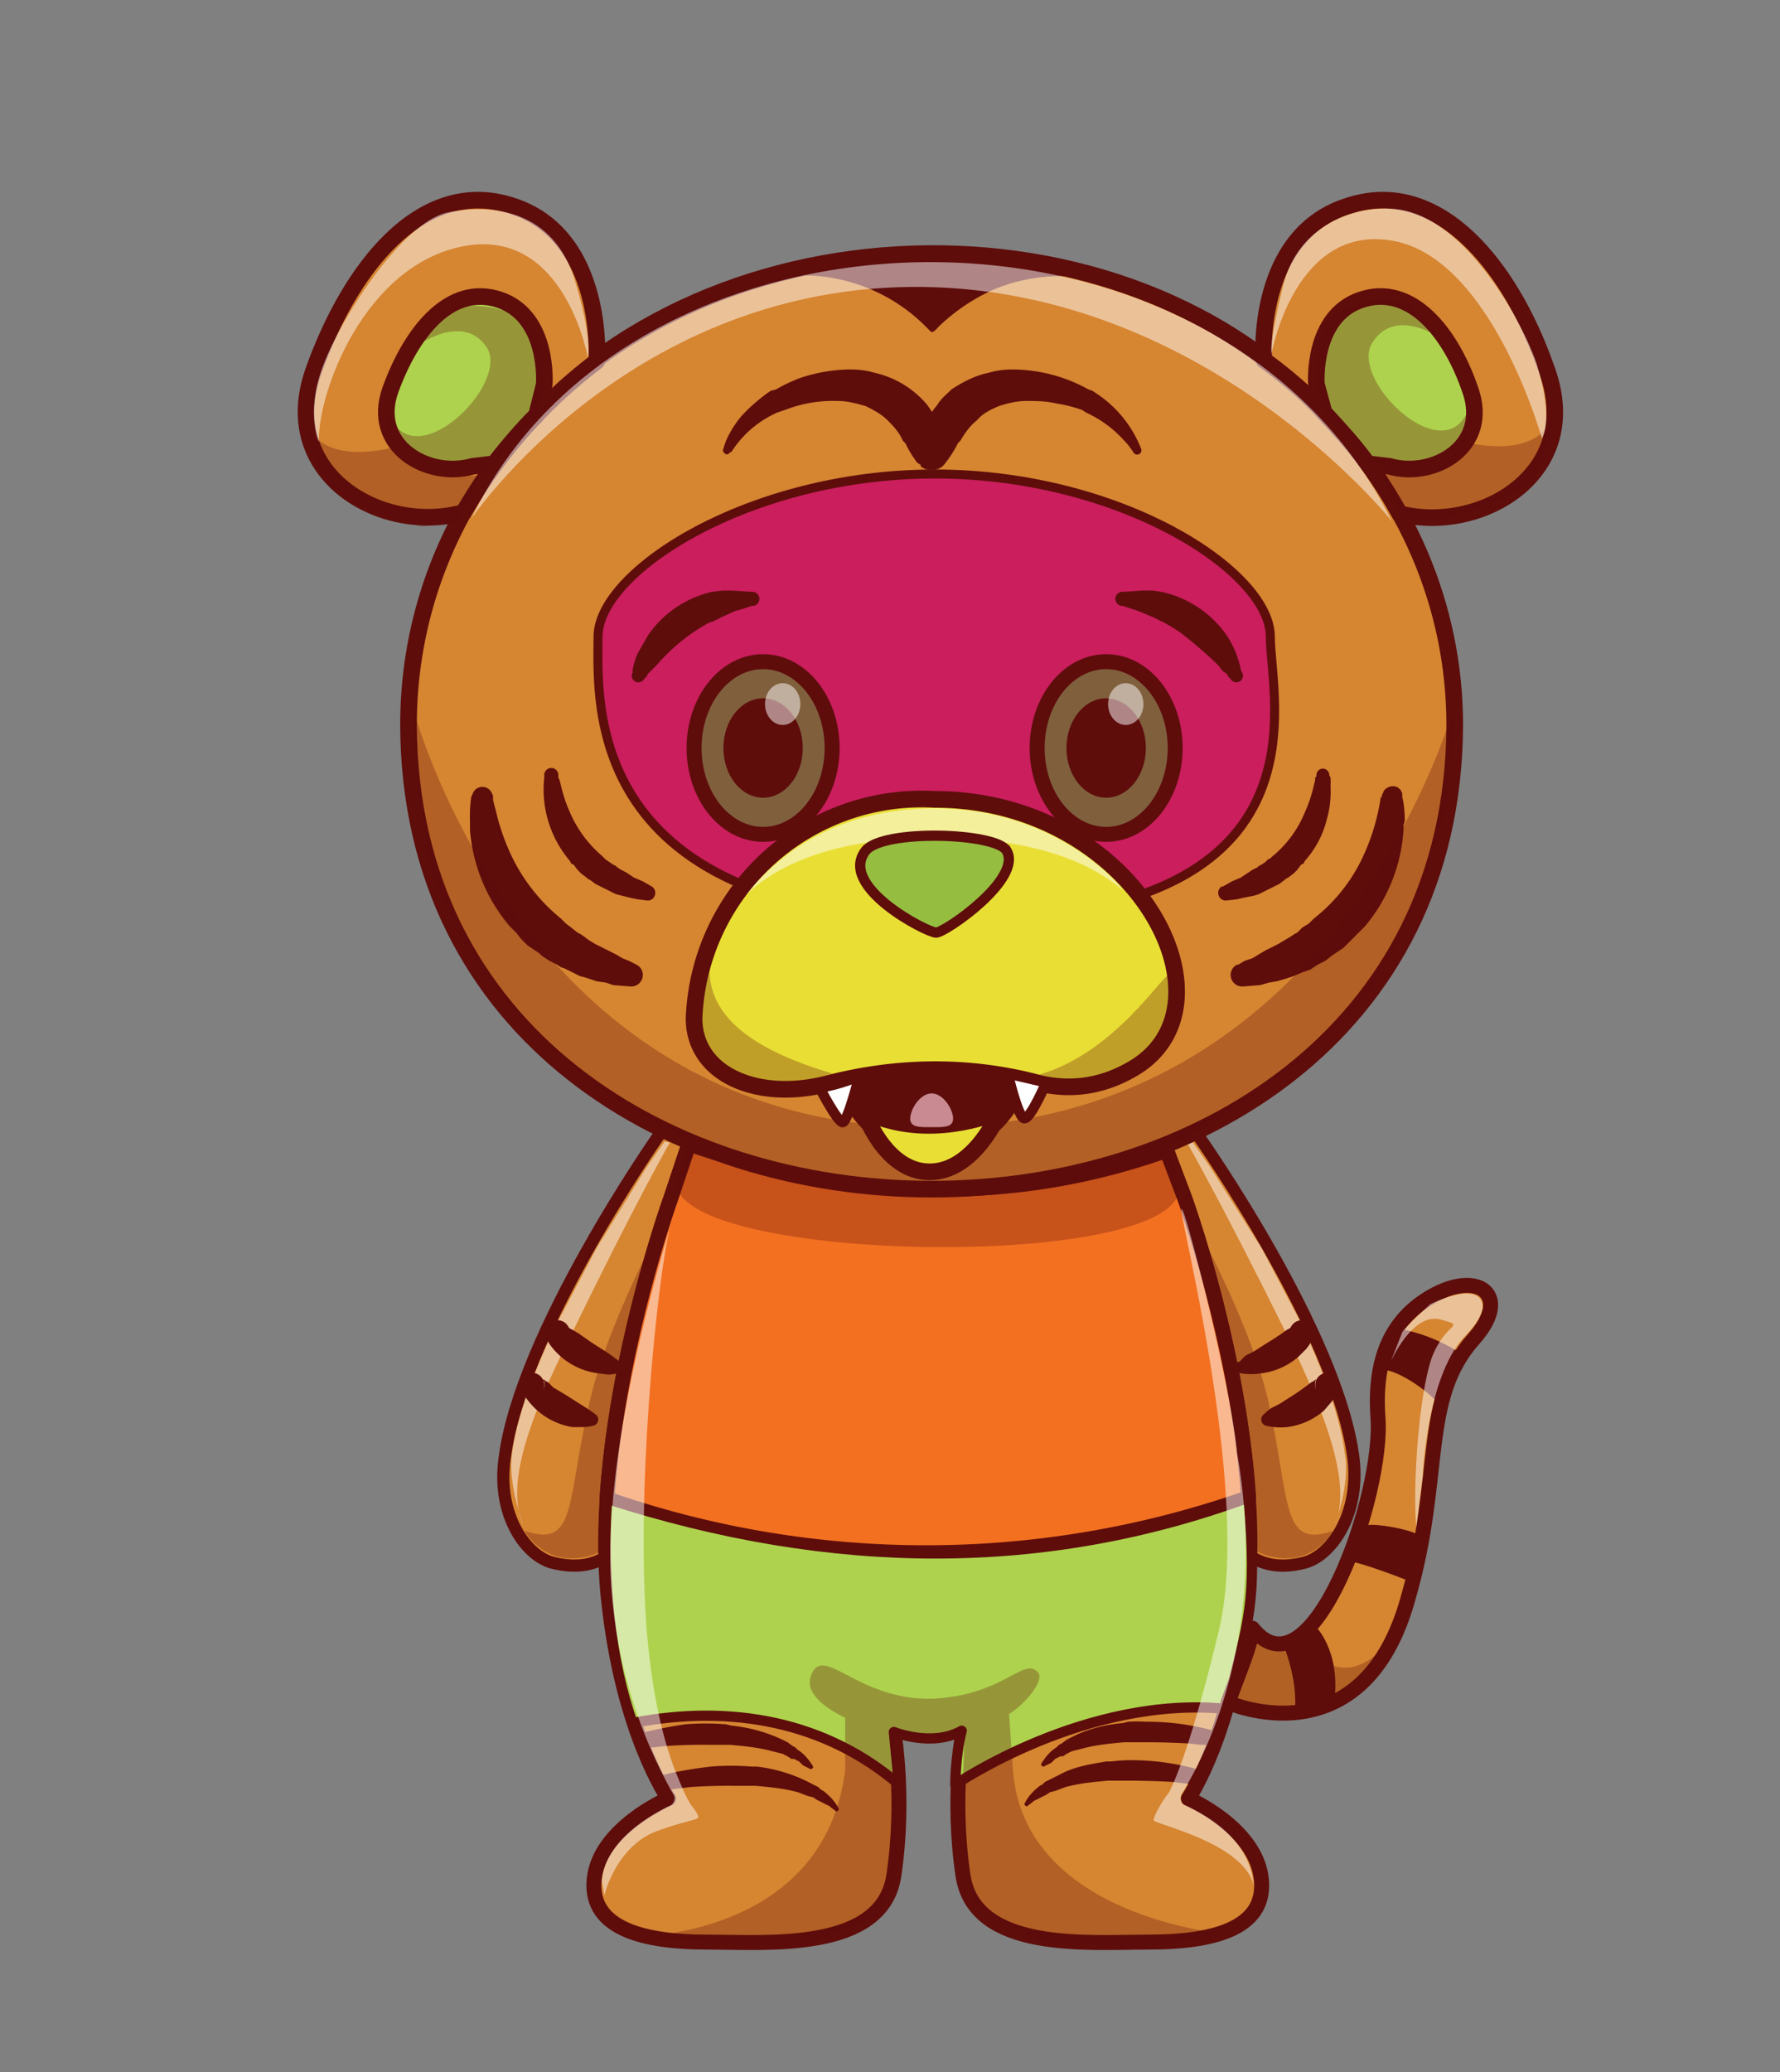
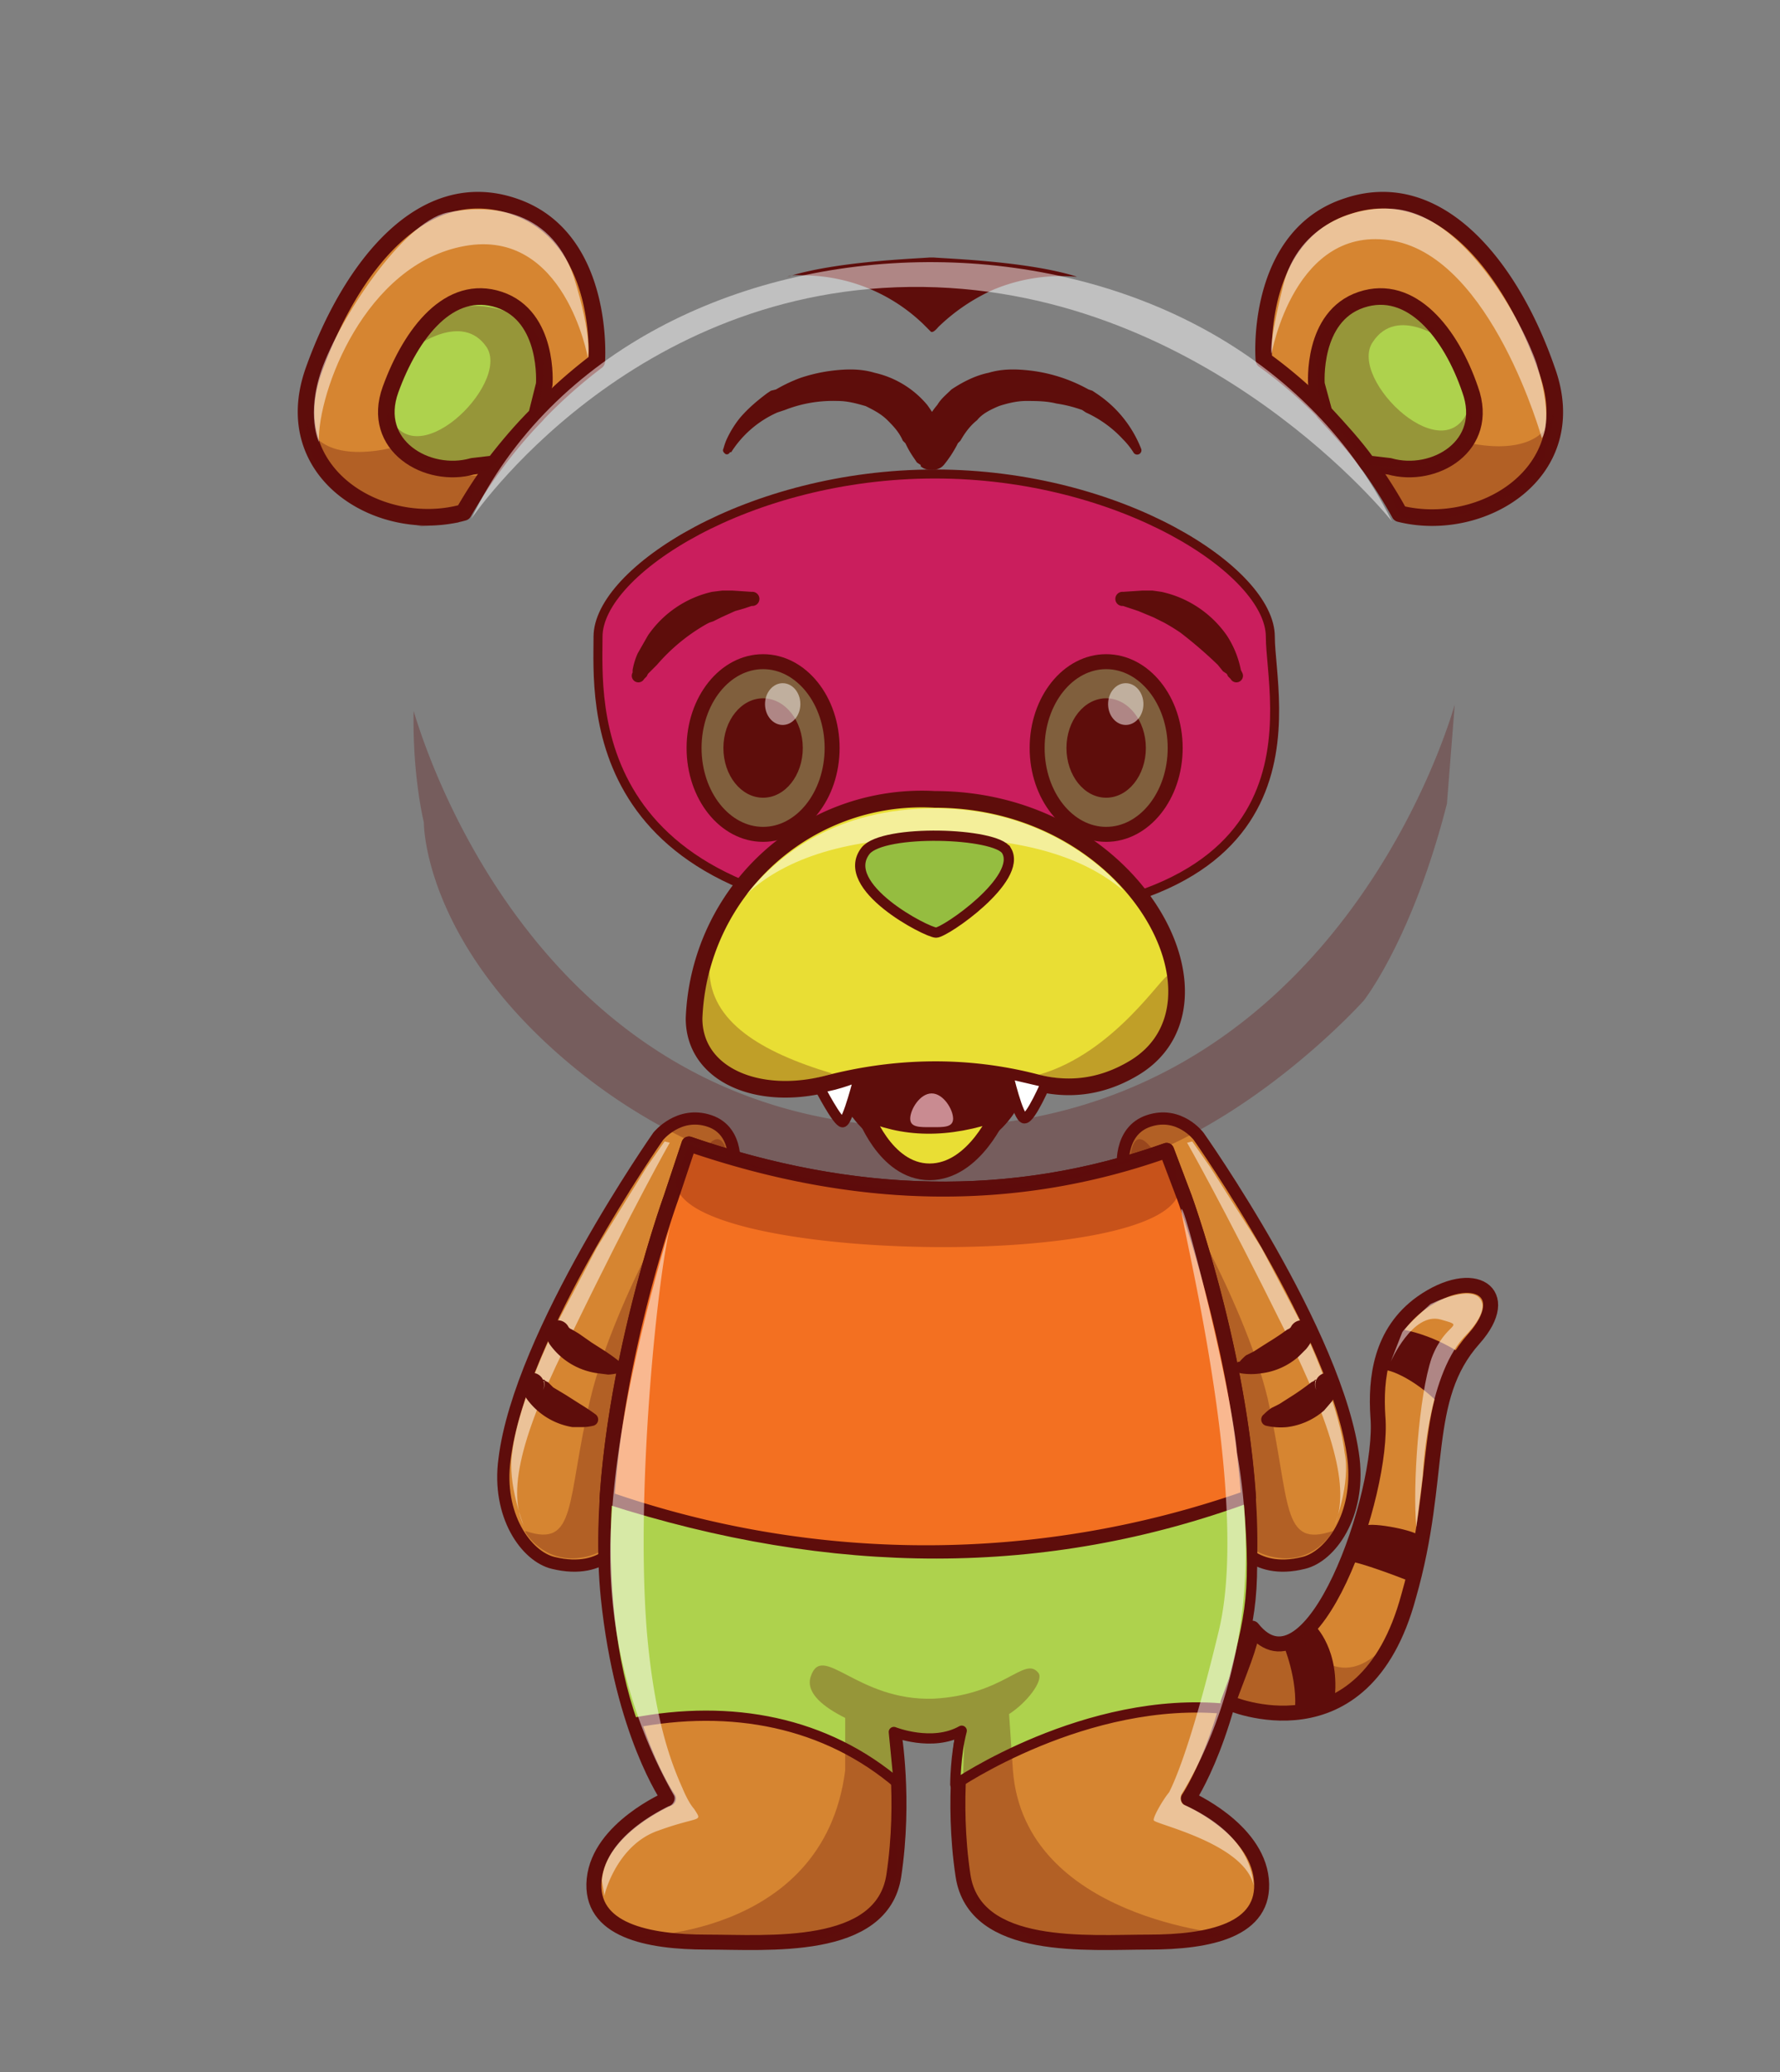
<svg xmlns="http://www.w3.org/2000/svg" viewBox="0 0 1390 1617.5">
  <rect x="0" y="0" width="1390" height="1617.5" fill="#808080" stroke="none" />
  <style>
    .bombSt0{fill:#d68531;stroke:#5e0d0b;stroke-width:9.524;stroke-linecap:round;stroke-linejoin:round;stroke-miterlimit:10}.bombSt1{opacity:.5;fill:#fff}.bombSt2{opacity:.3}.bombSt2,.bombSt3{fill:#5e0d0b}.bombSt13,.bombSt15,.bombSt4,.bombSt8,.bombSt9{fill:#d68531;stroke:#5e0d0b;stroke-width:11.693;stroke-linecap:round;stroke-linejoin:round;stroke-miterlimit:10}.bombSt13,.bombSt15,.bombSt8,.bombSt9{stroke-width:12.961}.bombSt13,.bombSt15,.bombSt9{fill:#aed24d}.bombSt13,.bombSt15{fill:#fff;stroke-width:8}.bombSt15{fill:#805f3d;stroke-width:11.69}
  </style>
  <g id="BombArmR">
    <path class="bombSt0" d="M936 887s109 154 121 252c5 44-18 76-39 81-40 10-55-18-60-27s-81-280-81-280-4-30 20-38 39 12 39 12z" />
    <path class="bombSt1" d="M927 892s27 47 77 148c36 73 51 122 38 151 0 0 13-33 8-57-5-43-36-105-36-105l-29-55-40-63-14-20-4 1z" />
    <path class="bombSt2" d="M905 905s66 107 85 187c18 81 10 117 51 103-1 2-15 25-43 21-26-3-35-24-35-24s-23-75-38-129l-43-155c2-24 10-25 23-3z" />
    <path class="bombSt3" d="M1045 1077a10 10 0 0 1 0 7v1l-1 1v1l-1 1a32 32 0 0 1-3 6l-6 7a54 54 0 0 1-29 13 51 51 0 0 1-16-1 5 5 0 0 1-2-9 38 38 0 0 1 6-5l6-3 11-7a199 199 0 0 0 14-10l2-1 1-1h1l-1 1v1a9 9 0 0 0 1 6 9 9 0 1 1 17-8zM1025 1036a10 10 0 0 1 1 7l-1 1v2l-1 1a32 32 0 0 1-4 6l-6 6a54 54 0 0 1-29 13 51 51 0 0 1-16 0 5 5 0 0 1-2-9h1a38 38 0 0 1 5-5l6-3 11-7a199 199 0 0 0 15-10l2-1 1-1v1a9 9 0 0 0 0 7 9 9 0 1 1 17-8z" />
  </g>
  <g id="BombArmL">
    <path class="bombSt0" d="M514 887s-108 154-120 252c-6 44 17 76 38 81 41 10 55-18 60-27s81-280 81-280 5-30-19-38-40 12-40 12z" />
    <path class="bombSt1" d="M523 892s-27 47-76 148c-37 73-52 122-38 151 0 0-13-33-9-57 5-43 37-105 37-105l29-55 39-63 14-20 4 1z" />
    <path class="bombSt2" d="M545 905s-65 107-84 187-10 117-51 103c0 2 15 25 43 21 25-3 35-24 35-24s23-75 37-129l44-155c-3-24-11-25-24-3z" />
    <path class="bombSt3" d="M444 1044a9 9 0 0 0 0-7v-1l1 1 2 1 5 3 10 7 11 7a166 166 0 0 1 11 8h1a5 5 0 0 1-3 9 37 37 0 0 1-7 1l-8-1a55 55 0 0 1-38-23l-1-2-1-1v-2l-1-1v-3l1-4a9 9 0 1 1 17 8zM424 1085a9 9 0 0 0 1-6v-1h-1v-1h1l1 1 2 1 4 4 10 6 11 7a166 166 0 0 1 12 8 5 5 0 0 1-2 9 37 37 0 0 1-8 1h-8a55 55 0 0 1-37-24l-1-2-1-1v-1l-1-1v-1l-1-2 1-5a9 9 0 1 1 17 8z" />
  </g>
  <path id="BombBody" class="bombSt4" d="m911 898 14 37s63 173 49 312c-11 106-46 157-46 157s53 23 57 63-41 49-88 49-136 8-145-52 0-112 0-112l22-23s-17 25-50 25-53-25-53-25l27 23s9 52 0 112-99 52-146 52c-46 0-92-9-88-49s58-63 58-63-36-51-47-157c-14-139 49-312 49-312l14-42c128 44 252 48 373 5z" />
  <path d="M474 1170c8-119 50-235 50-235l14-42c128 44 252 48 373 5l14 37s42 115 50 234a758 758 0 0 1-501 1z" style="fill:#f37021;stroke:#5e0d0b;stroke-width:11.693;stroke-linecap:round;stroke-linejoin:round;stroke-miterlimit:10" />
  <path id="GreenPants" d="M958 1334c-110-11-212 59-212 59s0-23 5-42c-23 13-53 1-53 1l4 41c-57-49-131-63-208-48-17-47-24-111-20-175 177 57 343 57 501-1 7 85 0 94-17 165z" style="fill:#aed24d;stroke:#5e0d0b;stroke-width:8;stroke-linecap:round;stroke-linejoin:round;stroke-miterlimit:10" />
-   <path id="BombHead" d="M1136 566c-2 483-815 483-817 0 0-75 24-145 67-204 141-202 482-220 648-40 64 65 102 151 102 244z" style="fill:#d68531;stroke:#5e0d0b;stroke-width:13;stroke-linecap:round;stroke-linejoin:round;stroke-miterlimit:10" />
  <path id="BombEarL" class="bombSt8" d="M466 282a395 395 0 0 0-104 118c-64 18-146-30-117-111s85-152 156-128c72 24 65 121 65 121z" />
  <path id="BombEarInnerL" class="bombSt9" d="m425 300-6 24c-12 12-23 25-33 38l-17 2c-35 10-80-16-64-60s46-83 85-70 35 66 35 66z" />
  <path id="BombEarR" class="bombSt8" d="M1093 401a366 366 0 0 0-106-120c-1-11-3-98 65-120 71-24 128 47 156 128 29 80-51 128-115 112z" />
  <path id="BombEarInnerR" class="bombSt9" d="m1085 364-17-2c-10-14-22-27-34-40l-6-22s-4-53 35-66 70 26 85 70c16 44-28 70-63 60z" />
  <path id="PinkFace" d="M992 497c0 50 51 221-244 221S467 547 467 497c0-51 118-127 263-127s262 76 262 127z" style="fill:#ca1e5d;stroke:#5e0d0b;stroke-width:7.016;stroke-linecap:round;stroke-linejoin:round;stroke-miterlimit:10" />
  <g id="ForeheadStripe">
    <path class="bombSt3" d="M565 350a51 51 0 0 1 2-6 79 79 0 0 1 11-18c6-7 13-13 21-19l3-2 4-1a120 120 0 0 1 19-9c9-3 18-5 28-6s20-1 30 2a75 75 0 0 1 41 25 76 76 0 0 1 12 24l1 3 1 8-1 7a11 11 0 0 1-18 6v-1l-3-2-2-3a76 76 0 0 1-6-10l-1-2-2-2c-3-7-8-12-12-16-5-5-11-8-17-11-7-2-14-4-22-4a103 103 0 0 0-41 7l-3 1-3 1a82 82 0 0 0-36 31h-1c-1 2-3 2-4 1s-2-2-1-4z" />
    <path class="bombSt3" d="M885 353a58 58 0 0 0-8-10 90 90 0 0 0-29-21l-3-2-3-1a105 105 0 0 0-17-4c-8-2-16-2-24-2-7 0-15 2-21 4-7 3-13 6-17 11-5 4-9 9-13 16l-2 2-1 2a93 93 0 0 1-10 15l-1 1a11 11 0 0 1-18-6l-1-7 1-8 1-3a66 66 0 0 1 13-24c3-5 7-8 11-12 9-6 19-11 29-13 10-3 20-3 30-2a123 123 0 0 1 48 15l3 1 3 2a92 92 0 0 1 35 43 3 3 0 0 1-6 3z" />
  </g>
  <path class="bombSt3" d="M729 201h-3c-12 1-73 3-111 15 4-2 10-1 15-1a136 136 0 0 1 91 38l4 4 2 2c2 1 5-3 6-4a150 150 0 0 1 43-29 137 137 0 0 1 64-10h1c-38-12-100-14-112-15z" />
  <circle id="MouthBlack" class="bombSt3" cx="727.7" cy="825.9" r="77.3" />
  <path id="YellowFace" d="M646 846c54-14 109-15 163-1 23 6 49 5 76-11 85-50 1-210-155-210a178 178 0 0 0-188 171c0 44 50 65 104 51z" style="fill:#e9de34;stroke:#5e0d0b;stroke-width:13;stroke-linecap:round;stroke-linejoin:round;stroke-miterlimit:10" />
  <path class="bombSt2" d="M554 758c-4 14-6 27-6 39 0 41 51 58 102 41-57-17-95-41-96-80z" />
  <path class="bombSt2" d="M912 762c-3-3-41 60-101 77 23 5 46 7 71-9 24-15 33-35 30-68z" />
  <path class="bombSt1" d="M730 631c-76 0-121 35-147 67 31-29 81-44 147-44 64 0 114 13 147 41 0-1-50-64-147-64z" />
  <path d="M786 664c13 22-48 64-55 64s-77-36-55-64c14-17 102-14 110 0z" style="fill:#95bd40;stroke:#5e0d0b;stroke-width:8;stroke-miterlimit:10" />
  <path class="bombSt13" d="M640 849s14 27 18 27 13-36 13-36-16 7-31 9z" />
  <path class="bombSt13" d="M817 845s-12 28-17 28-13-35-13-35l30 7z" />
-   <path class="bombSt3" d="M436 606v1l1 2 1 4a114 114 0 0 0 7 21 93 93 0 0 0 25 34l2 2 1 1 3 2 3 2 2 1 1 1 3 2 4 2 6 4 7 3 7 4a6 6 0 0 1-3 11l-8-1-5-1-4-1-4-1-4-1-4-2-4-2-2-1-2-1-4-2-4-3-2-1-1-1-4-3-3-3-3-4-2-1-1-2a86 86 0 0 1-20-65v-2a5 5 0 0 1 11 0v1zM385 621v3a106 106 0 0 0 2 8 175 175 0 0 0 11 33 142 142 0 0 0 40 52l2 2 2 2 4 3 5 4 2 1 3 2 4 3 5 3 10 5 6 3 5 3 5 2 6 3a9 9 0 0 1-5 17l-13-1-6-2-7-1-6-2-3-1-4-1-6-3-6-3-3-1-3-2-6-3-6-4-2-2-3-2-3-2-3-2-5-5-4-5-3-3-2-2a132 132 0 0 1-31-75v-7a108 108 0 0 1 1-19l1-2a8 8 0 0 1 15-1l1 2zM1038 605l1 2a58 58 0 0 1 0 7 78 78 0 0 1-3 26c-3 12-9 23-17 32l-1 2-2 1-3 4-3 3-4 3-2 1-1 1-4 3-4 2-2 1-2 1-4 2-4 2a44 44 0 0 1-8 2l-5 1-4 1-9 1a6 6 0 0 1-3-11h1l7-4 7-3 6-4 3-2 4-2 1-1 2-1 3-2 2-2 2-1 1-1a87 87 0 0 0 26-35 111 111 0 0 0 7-21l1-4v-2l1-1v-1a5 5 0 0 1 10 0zM1095 620v2a55 55 0 0 1 1 5 90 90 0 0 1 1 14l-1 3v4a130 130 0 0 1-30 75l-2 2-3 3-5 5-5 5-2 2-3 2-3 2-3 2-5 4-6 3-3 2-3 2-6 2-7 3-3 1-3 1-7 2-6 1-7 2-13 1a9 9 0 0 1-5-17h1l5-3 6-2 5-3 5-3 10-5 5-3 5-3 3-2 2-1 4-4 5-3 2-2 2-2a132 132 0 0 0 40-52 168 168 0 0 0 12-41v-1l1-1v-1l1-2c1-4 6-6 10-5 3 1 5 4 5 6zM933 1393l-9-1-8-1a611 611 0 0 0-34-1h-17c-11 1-22 2-33 5l-8 3-4 1-3 2-2 1-2 1-2 1-2 1-2 1-1 1-4 3a2 2 0 0 1-2-2c3-6 7-10 12-14l2-1 2-2 4-2 8-4c11-6 24-8 36-10h4a115 115 0 0 1 14-1 193 193 0 0 1 49 6l4 1a6 6 0 0 1-2 12zM946 1362h-9l-8-1a611 611 0 0 0-34-1h-17c-11 1-22 2-33 5l-8 2-4 2-3 2h-2l-2 1-2 1-2 2-1 1-2 1-4 2a2 2 0 0 1-2-2c3-5 7-10 12-13l2-2 2-1 4-3 8-4c11-5 24-8 36-9l4-1a115 115 0 0 1 14 0 193 193 0 0 1 49 6l4 1a6 6 0 0 1-2 11zM520 1385l4-1a349 349 0 0 1 31-5 197 197 0 0 1 32 0h4a121 121 0 0 1 44 14l4 2 2 2 2 1c5 4 9 8 12 14a2 2 0 0 1-2 2l-4-3-1-1-2-1-2-1-2-1-2-1-2-1-3-2-4-1-8-3c-11-3-22-4-33-5h-17a418 418 0 0 0-34 1l-8 1-9 1a6 6 0 0 1-2-12zM500 1353l4-1a349 349 0 0 1 31-6 197 197 0 0 1 32 0l4 1a121 121 0 0 1 44 13l4 3 2 1 2 2c5 3 9 8 12 13a2 2 0 0 1-2 2l-4-2-2-1-1-1-2-2-2-1-2-1h-2l-3-2-4-2-8-2c-11-3-22-4-33-5h-17a418 418 0 0 0-34 1l-8 1h-9a6 6 0 0 1-2-11z" />
  <path class="bombSt4" d="M959 1329s106 47 141-83c27-94 9-154 51-201 32-36 0-57-41-28-32 23-36 59-34 89 5 60-52 223-98 165-1 13-10 33-19 58z" />
  <path class="bombSt3" d="M1042 1328c-9 7-20 10-31 9 3-26-9-53-9-54l24-15c1 1 21 20 16 60zM1100 1234c-10-4-37-14-45-15l11-28c6-3 41 4 42 8l-8 35zM1125 1097c-21-22-44-30-46-27l10-33c1 0 26 2 54 21l-18 39z" />
  <path class="bombSt3" d="M494 525v-2a55 55 0 0 1 4-13l8-14a83 83 0 0 1 50-34l8-1h8l15 1a5 5 0 0 1 1 11h-1l-6 2-7 2-11 5-6 3-3 1-2 1a146 146 0 0 0-39 32l-5 5-2 2-1 2-1 1-1 1a5 5 0 0 1-9-5z" />
  <path class="bombSt3" d="m960 529-1-1-1-2-3-2-4-5a342 342 0 0 0-29-25 151 151 0 0 0-13-8l-2-1-6-3-12-5-6-2-6-2h-1a5 5 0 0 1 1-11l15-1h8l7 1a84 84 0 0 1 51 34 76 76 0 0 1 11 27l1 2a5 5 0 0 1-9 5l-1-1z" />
  <g id="bombEyes">
    <g id="bombEyeR">
      <ellipse class="bombSt15" cx="863.8" cy="583.9" rx="53.9" ry="67.4" />
      <ellipse class="bombSt3" cx="863.8" cy="583.9" rx="31" ry="38.8" />
      <ellipse class="bombSt1" cx="879.1" cy="549.6" rx="13.8" ry="16.3" />
    </g>
    <g id="bombEyeL">
      <ellipse class="bombSt15" cx="595.9" cy="583.9" rx="53.9" ry="67.4" />
      <ellipse class="bombSt3" cx="595.9" cy="583.9" rx="31" ry="38.8" />
      <ellipse class="bombSt1" cx="611.2" cy="549.6" rx="13.8" ry="16.3" />
    </g>
  </g>
  <g id="Bomb_Shadows">
    <path class="bombSt2" d="m960 1510-78 10-73-5-49-29-9-66 2-61s-1-6-14-3-41-2-41-2l2 66v43l-14 32-60 25-135-8s152 3 169-130v-41c-16-8-31-19-27-32 9-28 36 19 96 17 56-3 71-34 82-20 4 6-9 23-23 32l3 44c9 116 169 128 169 128z" />
    <g style="opacity:.3">
      <path class="bombSt3" d="M1016 1278v1l5-4-5 3z" />
      <path class="bombSt3" d="M1016 1279c-19 11-46-3-46-3l-12 53 47 10 48-17c27-9 38-49 38-49-40 57-70 13-75 6z" />
    </g>
    <path class="bombSt2" d="m1136 550-6 76v1c-27 106-65 154-65 154s-91 102-203 132a442 442 0 0 1-414-80c-118-97-117-191-117-191s-9-36-8-87c18 60 115 325 401 325 322 0 411-327 412-330zM1077 366s49 5 67-21c0 0 58 16 69-22 0 0-1 48-33 63s-57 20-57 20l-29-2-17-38z" />
    <path class="bombSt2" d="M1148 316c-17 56-96-20-76-49 19-29 56-1 56-1l-5-6-23-23s-21-10-53 5c-32 16-14 79-14 79l37 42 30 2s16-1 36-12c19-10 12-37 12-37zM375 371s-49 5-67-22c0 0-58 17-69-21 0 0 1 48 33 62s57 21 57 21l29-3 17-37z" />
    <path class="bombSt2" d="M303 321c18 55 96-21 77-50-19-28-56 0-56 0l5-7 22-22s22-10 54 5 14 78 14 78l-37 42-31 2s-15-1-35-11c-19-11-13-37-13-37z" />
  </g>
  <path class="bombSt2" d="m538 893-10 29c-3 64 389 71 393 6l-8-34a525 525 0 0 1-375-1z" />
  <path id="BombChinTalk" style="fill:#E9DE34;stroke:#5E0D0B;stroke-width:13;stroke-linecap:round;stroke-linejoin:round;stroke-miterlimit:10;" d="M674.54,867.29    c0,0,16.04,47.45,51.38,47.45c35.33,0,54.59-46.78,54.59-46.78C739.84,882.74,704.62,881.43,674.54,867.29z" />
  <path id="BombTongue" style="fill:#C98B91;" d="M744.28,873.2c0,7-7.5,6.67-16.75,6.67s-16.75,0.33-16.75-6.67s7.5-19.67,16.75-19.67    S744.28,866.2,744.28,873.2z" />
  <g id="BombHL">
    <path class="bombSt1" d="M514 1429c-32 11-42 49-42 51l-2-12c2-23 22-43 52-58 4-1 6-6 4-9a382 382 0 0 1-48-222c7-97 41-206 46-224-9 30-28 201-19 317 6 72 20 106 28 124 5 12 9 16 9 16 7 11 5 5-28 17zM979 1472c-7-33-77-48-78-51-1-2 7-16 12-22 8-16 21-52 39-127 27-115-40-354-28-326 7 18 38 142 42 188 19 107-4 202-43 266-2 3-1 8 2 9 35 16 52 38 54 63z" />
    <path id="TailHL" class="bombSt1" d="M1086 1063s17-39 39-33c21 6 4 1-7 30-10 29-15 100-12 132l5-40s3-76 32-108c10-10 17-21 14-28-6-15-40 2-40 2s-19 17-22 22l-9 23z" />
    <path class="bombSt1" d="M1087 407S944 227 721 224c-229-3-353 181-353 181 126-263 583-272 719 2z" />
    <path class="bombSt1" d="M993 276s18-102 95-88 116 154 116 154 10-12-4-58c-10-30-56-118-113-121-27-2-73 11-85 60s-9 53-9 53zM459 279s-18-101-96-87-115 114-114 153c0 0-10-21 2-56 14-40 63-115 98-123 29-6 80-6 99 50 15 48 11 63 11 63z" />
  </g>
</svg>